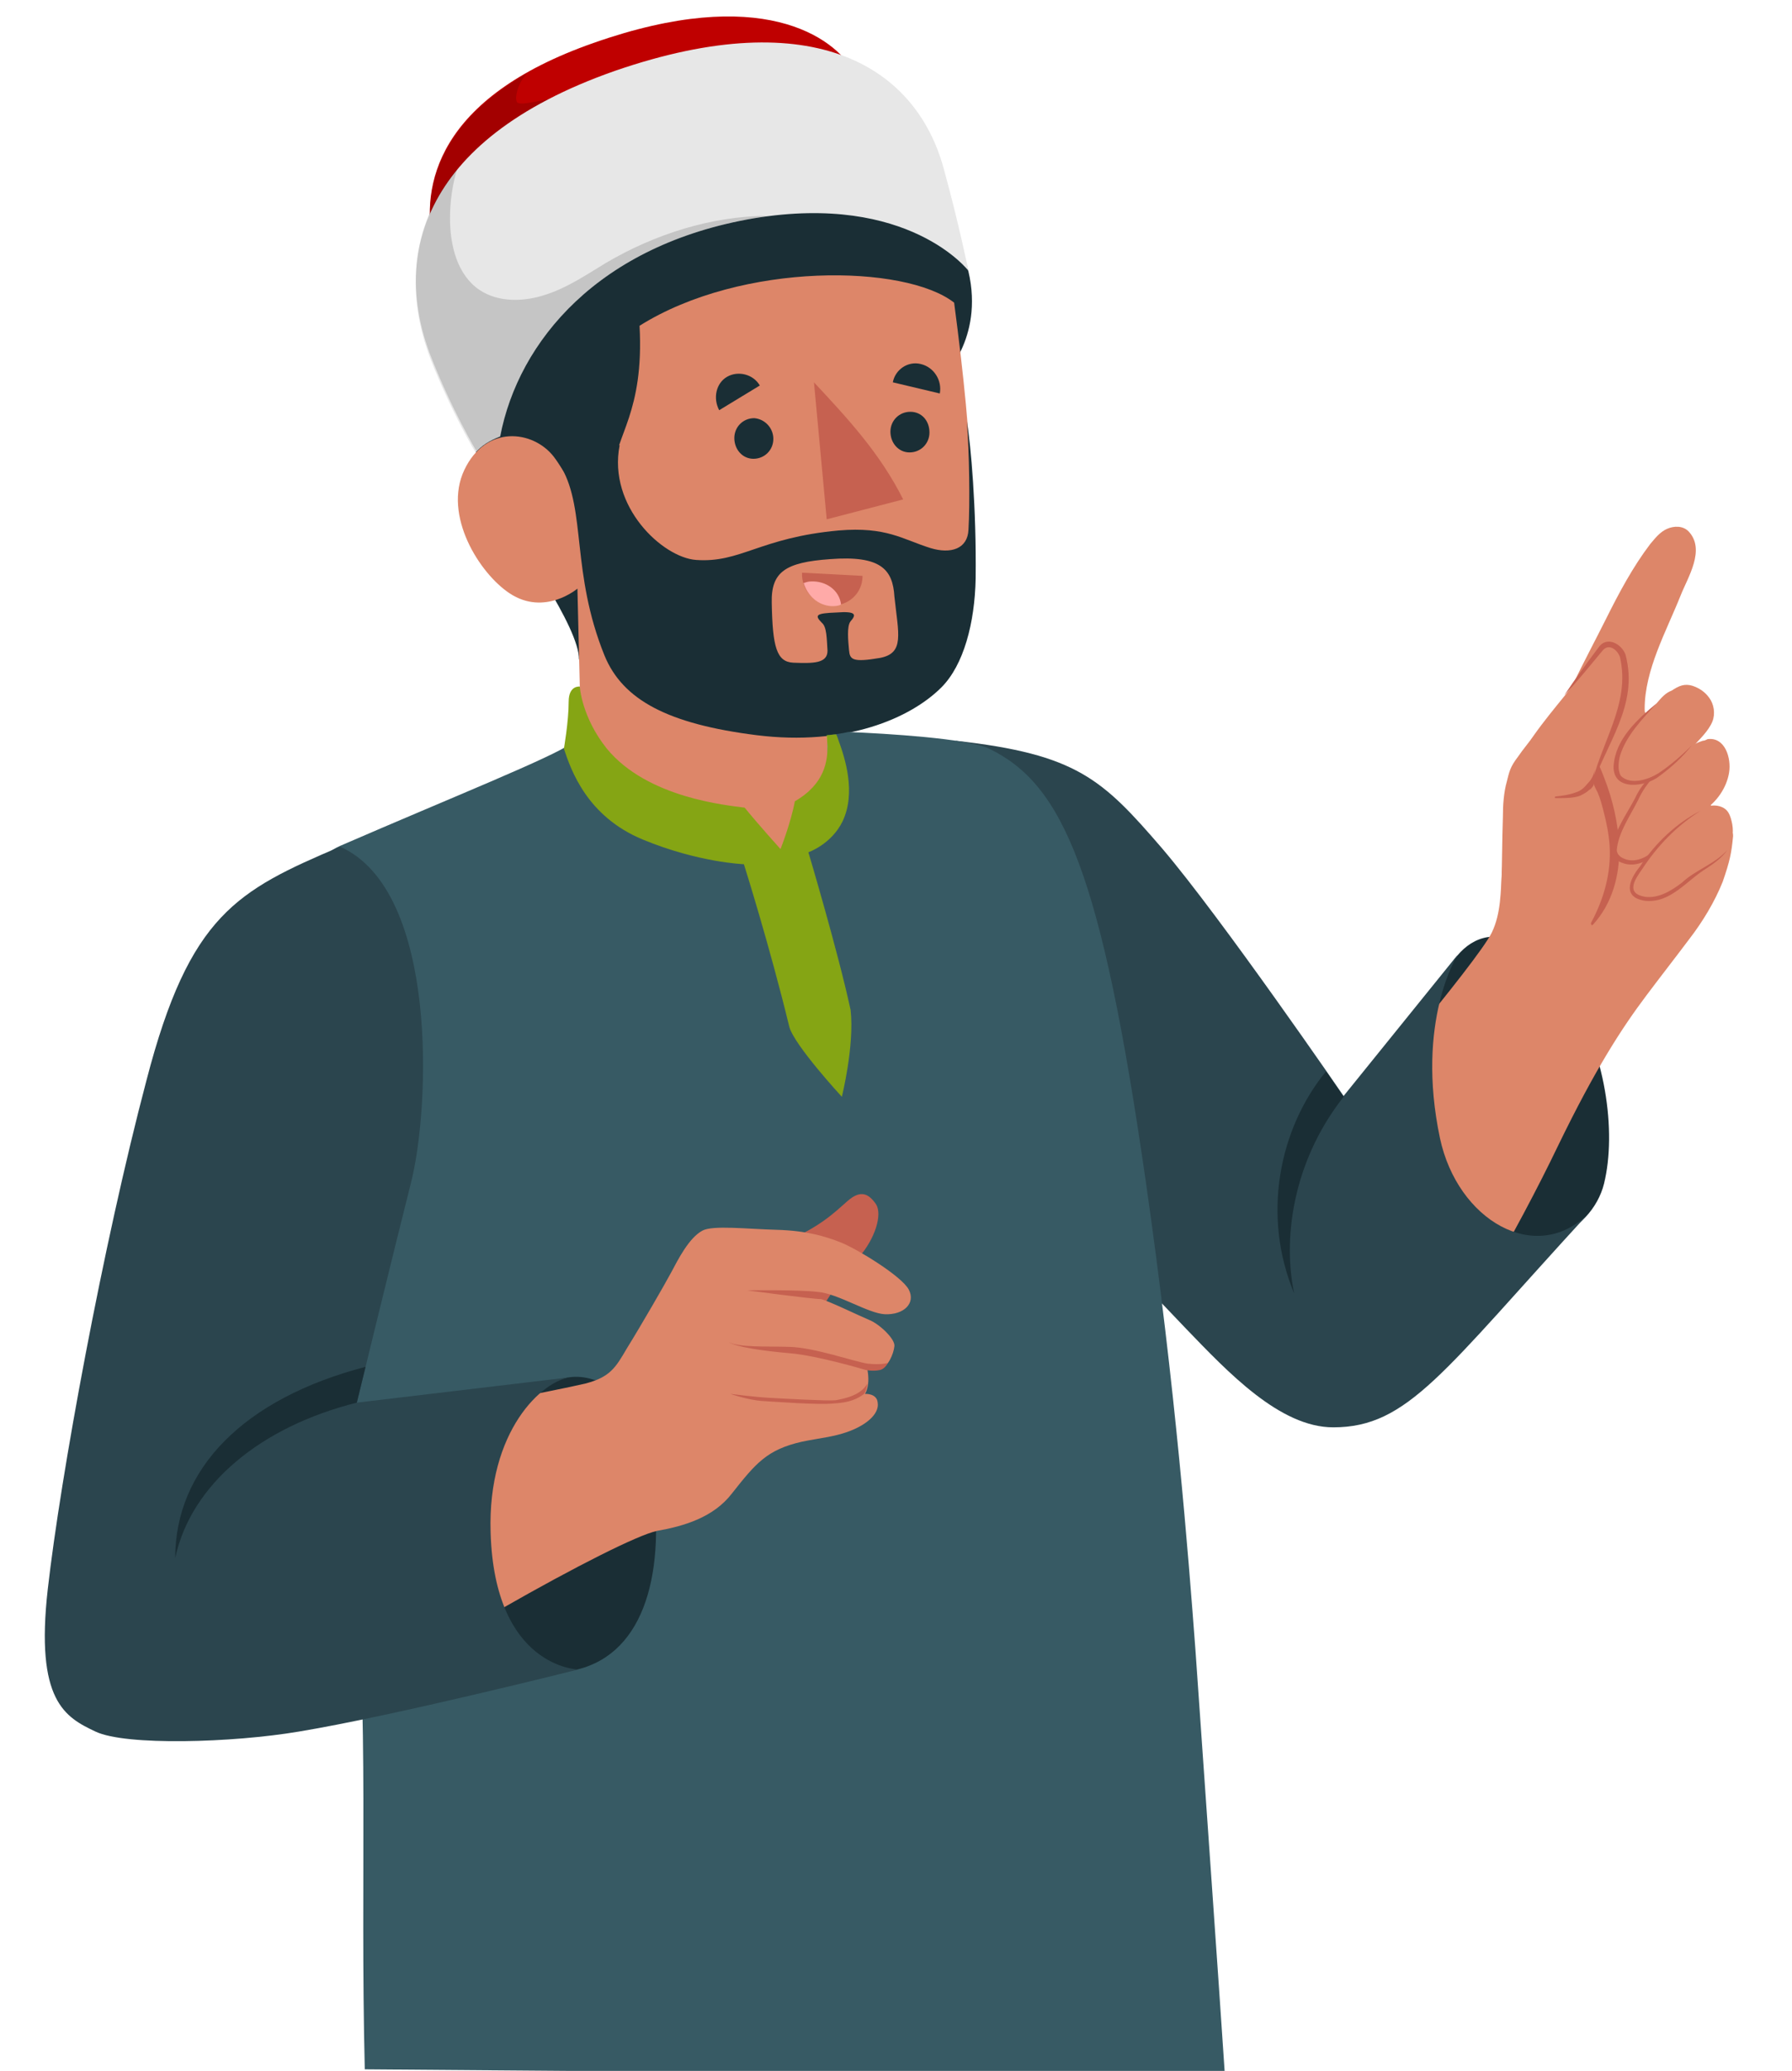
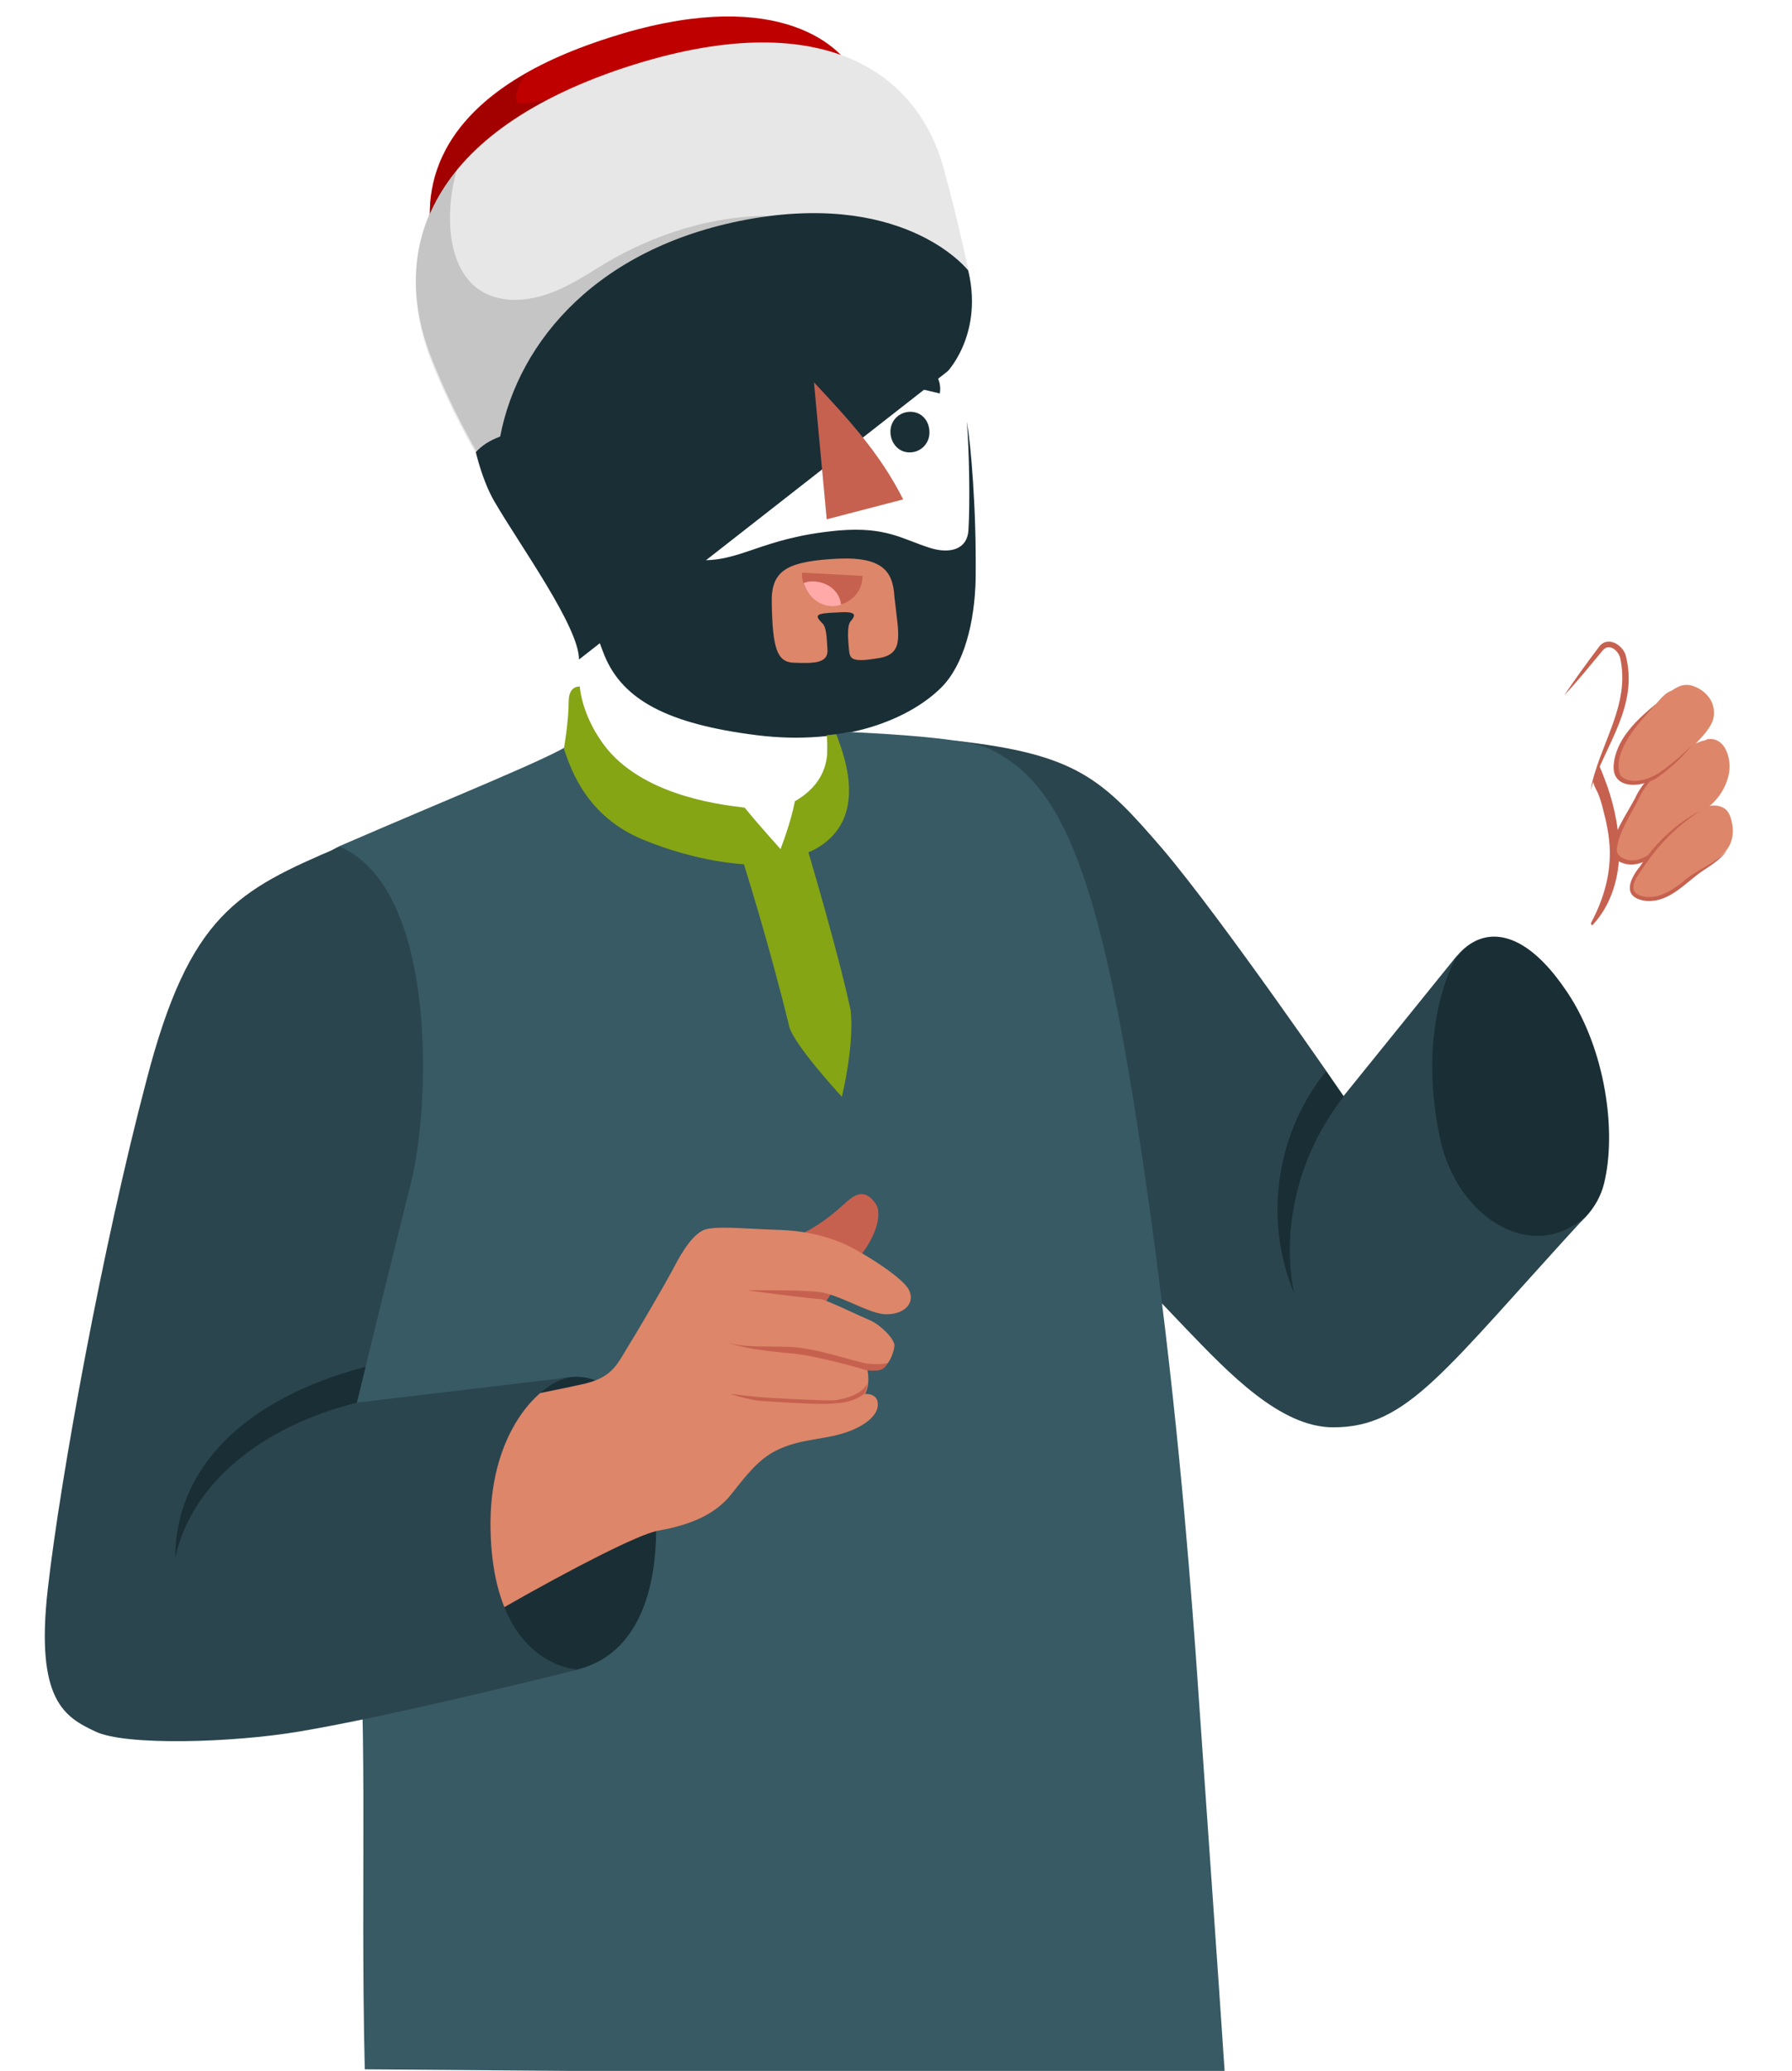
<svg xmlns="http://www.w3.org/2000/svg" version="1.1" id="Layer_1" x="0px" y="0px" viewBox="0 0 225 260" style="enable-background:new 0 0 225 260;" xml:space="preserve">
  <style type="text/css">
	.st0{fill:#1A2E35;}
	.st1{fill:#DD8669;}
	.st2{fill:#C66150;}
	.st3{fill:#2B454E;}
	.st4{fill:#FFAAA8;}
	.st5{fill:#375A64;}
	.st6{fill:#85A514;}
	.st7{fill:#BF0000;}
	.st8{opacity:0.15;enable-background:new    ;}
	.st9{fill:#E7E7E7;}
</style>
  <g id="Character_4_">
    <g id="Top_6_">
      <g id="Arm_00000022538555558455619440000015623806769915580586_">
        <path class="st0" d="M180.6,125.2c1.4-7,8.2-12.6,16.2-0.6c4.8,7.2,6.2,17.5,4.6,24c-1.5,6.1-10,11.3-17.5,1.9     C177.2,141.8,179.7,130,180.6,125.2z" />
        <g id="Arm_00000129912934985719949810000005918312489802763929_">
-           <path class="st1" d="M210.4,92.2c-0.9-1-2.2-1.6-3.4-2.3c-0.2-0.1-0.3-0.2-0.4-0.4c-0.1-0.1-0.1-0.3-0.1-0.5      c0-4.9,2.7-9.7,4.5-14.2c0.9-2.3,3.2-5.8,1-8.1c-0.7-0.7-1.8-0.7-2.7-0.3c-0.9,0.4-1.5,1.2-2.1,1.9c-2.2,2.9-3.9,6.1-5.5,9.3      c-1.4,2.8-2.9,5.6-4.3,8.5c-2.6,5-5.2,10.1-7,15.4c-0.9,2.5-1.6,5-1.8,7.7s-0.1,5.4-1.3,7.9c-1.9,3.8-18.5,23.3-18.5,23.3      s-7.9-11.6-13.1-18.7c-13.1-18.1-18.5-28.4-40.5-27.8l6.2,38.7c0,0,16.2,20.3,29.3,34.3c9.8,10.5,15.8,15,25.8,7.6      c5-3.7,14.3-20.6,19.1-30.6c4.8-9.9,8.1-14.9,11.1-18.9c1.8-2.4,3.6-4.7,5.4-7.1c1.7-2.2,3.2-4.7,4.2-7.2      c0.9-2.6,1.1-3.6,1.3-5.7c0.1-1.5-3.6-4.4-4.4-5.7c-1.1-2-1.1-4.6-2.3-6.5C210.7,92.5,210.6,92.3,210.4,92.2z" />
          <path class="st2" d="M201.4,97.6c-0.2-0.5-0.4-1.1-0.7-1.6c0,0,0,0,0-0.1c-0.2,0.6-0.4,1.2-0.6,1.7c-0.2,0.7,0.2,1.3,0.5,1.9      c0.3,0.7,0.5,1.4,0.7,2.2c0.4,1.5,0.7,3,0.8,4.5c0.2,3.4-0.7,6.6-2.3,9.6c-0.1,0.1,0,0.5,0.2,0.3c2.4-2.6,3.4-6.2,3.3-9.7      C203.2,103.4,202.5,100.4,201.4,97.6z" />
          <g>
            <path class="st2" d="M168.7,140.5c0,0-7.6,8.2-7.4,16.4c0,0-3.4-8.1,5.8-18.7L168.7,140.5z" />
          </g>
        </g>
        <g id="Fingers">
          <g>
-             <path class="st1" d="M192.6,92.3c1.2-1.7,2.6-3.4,3.9-5c1.4-1.8,2.7-3.5,4.1-5.3c0.4-0.5,0.8-1.1,1.4-1.2       c0.7,0,1.4,0.6,1.6,1.1c0.6,1.1,0.5,2.4,0.5,3.6c-0.1,1.7-0.5,3.5-1.2,5.1c-1.2,3.1-2.6,6.1-3.5,9.2       c-1.5,5.1-10.9,11.9-10.9,11.9c0.1-3,0.1-6.1,0.2-9.1c0-1.5,0.1-3.1,0.5-4.5c0.3-1.2,0.4-1.8,1.4-3.1       C191.2,94.1,192,93.2,192.6,92.3z" />
            <g>
              <path class="st2" d="M196.4,87.3c1.4-2.1,2.8-4,4.3-6c1-1.5,2.9-0.5,3.4,0.9c1.7,6.4-2.5,11.2-4.4,17        c1.1-5.8,5.1-10.7,3.7-16.7c-0.3-0.9-1.4-1.8-2.2-0.8C199.7,83.5,198.1,85.5,196.4,87.3L196.4,87.3z" />
            </g>
-             <path class="st2" d="M199.4,98.3c-0.5,0.6-0.9,1-1.6,1.2c-0.8,0.3-1.6,0.4-2.5,0.5c-0.1,0-0.1,0.2,0,0.2s0.3,0,0.4,0       c0.9,0,1.9,0,2.7-0.3c0.4-0.2,0.8-0.4,1.1-0.7c0.2-0.1,0.6-0.5,0.6-0.7c0.1-0.2,0.1-1.5,0.1-1.9       C200.2,97.2,199.8,97.9,199.4,98.3z" />
          </g>
          <g>
            <path class="st1" d="M213.8,93c-1.3,0.4-2.5,1.3-3.6,2.2c-1,0.8-2.2,1.6-3.1,2.5c-0.6,0.6-1,1.3-1.4,2c-1,1.8-2.1,3.6-2.8,5.5       c-0.3,0.7-0.5,1.5-0.1,2.1c0.2,0.3,0.5,0.5,0.8,0.7c0.9,0.4,2,0.3,2.9-0.2s1.6-1.2,2.3-2s1.3-1.6,2.1-2.2       c0.9-0.7,1.9-1.2,2.9-1.8c1.7-1,3-2.9,3.3-4.8c0.3-1.8-0.5-4.5-2.7-4.2C214.2,92.9,214,93,213.8,93z" />
            <g>
              <path class="st2" d="M210.3,95.2c-1.9,1.4-3.6,3-4.6,5.2c-1,2-2.5,4.1-2.7,6.3c0,0.5,0.4,0.9,0.9,1.1c1.6,0.7,3.3-0.4,4.4-1.6        c1.6-1.9,3.3-3.3,5.6-4.3c-2.1,1.2-3.8,2.6-5.3,4.6c-1.1,1.3-3.1,2.6-5,1.8c-0.6-0.2-1.2-0.8-1.2-1.5c0.2-2.4,1.8-4.5,2.9-6.6        C206.3,98,208.2,96.4,210.3,95.2L210.3,95.2z" />
            </g>
          </g>
          <g>
            <path class="st1" d="M208,88.3c-0.9,0.9-1.8,1.8-2.6,2.8c-1.2,1.5-2.5,3.4-2.3,5.5c0,0.4,0.1,0.7,0.3,1       c0.3,0.4,0.8,0.6,1.3,0.6c1.8,0.3,3.3-0.5,4.6-1.5c1.2-0.9,2.3-1.9,3.3-3c0.8-0.9,1.9-1.9,2.4-3.1c0.4-1,0.2-2.2-0.4-3       c-0.5-0.7-1.2-1.2-2.1-1.5c-1-0.3-1.7,0-2.6,0.6C209.1,87,208.6,87.6,208,88.3z" />
            <g>
              <path class="st2" d="M208,88.3c-1.8,2-3.8,4-4.6,6.6c-0.2,0.8-0.3,1.8,0.1,2.5c1.2,1.2,3.4,0.5,4.7-0.3c1.5-1,2.9-2.2,4.2-3.5        c-1.1,1.4-2.5,2.7-4,3.8c-1.7,1.4-5.9,2-5.8-1.2C202.8,92.8,205.6,90.3,208,88.3L208,88.3z" />
            </g>
          </g>
          <g>
            <path class="st1" d="M211.8,102.9c-1.4,1-2.7,2.2-3.9,3.5c-0.6,0.7-1.1,1.4-1.6,2.1s-1,1.4-1.4,2.3c-0.6,1.4,0.7,2,1.9,2.1       c1.7,0.1,3.4-1,4.7-2.1c0.5-0.4,0.9-0.7,1.3-1.1c1.4-1,2.9-1.6,4-3c0.7-0.9,0.9-2.1,0.7-3.2c-0.1-0.5-0.2-1-0.5-1.5       c-0.5-0.8-1.6-1-2.4-0.8c-0.4,0.1-0.8,0.3-1.1,0.5C212.9,102.2,212.4,102.5,211.8,102.9z" />
            <g>
              <path class="st2" d="M213.5,101.8c-3,1.9-5.4,4.4-7.3,7.3c-1,1.4-2.1,3.1,0.4,3.5c1.7,0.2,3.3-0.8,4.6-1.8        c1.7-1.6,4.1-2.3,5.7-4.1c-0.7,1-1.7,1.7-2.6,2.3c-2.5,1.5-4.5,4.4-7.7,4.1c-2.9-0.4-2.1-2.6-0.7-4.3        C207.8,105.9,210.4,103.4,213.5,101.8L213.5,101.8z" />
            </g>
          </g>
        </g>
        <path class="st3" d="M120,93c15.2,1.7,18.4,4.8,25.9,13.5c7.5,8.8,22.8,31.1,22.8,31.1l14.3-17.7c0,0-5.3,8.3-2.2,23     c2.2,10.3,12,16,18.6,9.5c-18.2,19.8-22.6,26.8-32,26.8c-6.7,0-13.2-6.9-18.5-12.4c-5.2-5.5-28.9-30-28.9-30S120,93,120,93z" />
        <path class="st0" d="M168.7,137.7c-6.6,8.4-7.6,18.2-6.2,24.7c-4.1-9.8-1.9-20.7,4-27.9L168.7,137.7z" />
      </g>
      <g id="Head_4_">
        <g id="Head_5_">
          <g>
            <g id="XMLID_892_">
              <path class="st0" d="M72.7,82.8c0-4.1-7.4-14.3-10.6-19.8c-3.2-5.4-6.7-21.8,3.5-26.2c-1.8-8.9,10.9-16.3,22.2-18.5        c16.1-3.2,29.4,3.8,33,13.2S119,46.6,119,46.6L72.7,82.8z" />
              <g id="XMLID_909_">
-                 <path class="st1" d="M64,74.5c4.4,2.9,8.5-0.6,8.5-0.6L73,94.4c0.9,3.5,8.5,27.4,28.9,25.9c10-0.7,8.7-20.3,2-25.4l-0.1-4.4         c0,0,2.7,0,5.9-0.5c5.5-0.8,8.9-5.1,10.6-11.1c2.7-9.5,1.9-22.7-0.5-40.9c-6.1-4.8-26.6-5.2-39.5,2.9         c0.6,10.9-3.1,13.9-3.1,17.8c-0.8,1.6-1.7,2.5-2.4,3.1c-2,1.7-3.8-2.6-5.3-4.5c-2.6-3.3-8.5-4-11.2,1.7S60.2,72,64,74.5z" />
-               </g>
+                 </g>
              <g id="XMLID_893_">
                <path id="XMLID_907_" class="st0" d="M97.1,55.1c0,1.4-1.1,2.5-2.5,2.5s-2.4-1.2-2.4-2.6c0-1.4,1.1-2.5,2.5-2.5         C96,52.6,97.1,53.7,97.1,55.1z" />
                <path id="XMLID_906_" class="st0" d="M95.4,48.4l-5.1,3.1c-0.8-1.5-0.4-3.4,1-4.2C92.7,46.5,94.6,47,95.4,48.4z" />
                <path id="XMLID_902_" class="st0" d="M118,49.4l-5.9-1.4c0.3-1.6,1.9-2.7,3.5-2.3C117.3,46.1,118.3,47.8,118,49.4z" />
                <path id="XMLID_895_" class="st0" d="M116.7,54.3c0,1.4-1.1,2.5-2.5,2.5s-2.4-1.2-2.4-2.6c0-1.4,1.1-2.5,2.5-2.5         S116.7,52.8,116.7,54.3z" />
                <path id="XMLID_894_" class="st2" d="M102.2,48l1.6,17.2l9.6-2.5C110.5,56.9,106.4,52.5,102.2,48z" />
              </g>
            </g>
          </g>
          <g>
            <path class="st0" d="M77.8,55.9c-1.5,7.7,5.4,14.1,9.6,14.4c5.6,0.4,8-2.8,17.9-3.7c6-0.5,8,1.1,11.5,2.2       c2.6,0.8,4.7,0.1,4.8-2.3c0.2-3.3,0.1-9.8-0.2-13.6c0.5,3,1.2,10.8,1.1,19.7c-0.1,5.6-1.5,10.9-4.3,13.7       c-3.9,3.9-12,7.4-23.2,6c-11.1-1.4-16.8-4.4-19.1-10c-4.2-10.4-2.3-18.2-5.4-23.6C69.1,55.9,77.8,55.9,77.8,55.9z" />
            <path class="st1" d="M104.2,70.2c-5.6,0.4-7.4,1.6-7.3,5.5c0.1,5.5,0.6,7.4,2.7,7.5c2.5,0.1,4.3,0.1,4.3-1.5       c-0.1-1.6-0.1-3-0.7-3.5c-1-1-0.7-1.2,1.8-1.3c2.6-0.2,2.5,0.3,1.8,1.1c-0.5,0.6-0.3,2.5-0.2,3.6c0.1,1.2,0.4,1.6,3.9,1       c3.1-0.6,2.3-3,1.8-7.7C112.1,71.5,110.6,69.7,104.2,70.2z" />
            <path id="XMLID_321_" class="st2" d="M100.7,71.9l7.6,0.4c0,2.2-1.8,3.8-3.9,3.7C102.3,75.9,100.6,74.1,100.7,71.9z" />
            <path class="st4" d="M101.8,73c-0.3,0-0.6,0.1-0.9,0.2c0.5,1.6,1.8,2.8,3.5,2.9c0.4,0,0.8,0,1.2-0.2       C105.4,74.1,103.7,72.9,101.8,73z" />
          </g>
        </g>
      </g>
      <g id="Chest_7_">
        <path class="st5" d="M153.8,260.6c-36-0.3-72-0.5-108-0.8c-0.6-25.1,0.6-43-1.4-67c-1.5-17.8-7.5-44.6-8.2-63.9     c-0.4-11.5,1-20.3,6.5-22.7C57,100,69.3,95.1,71.8,93.3c0,0,3.3,5.1,10.3,9.1c4,2.3,9.3,4.2,15.9,4.6c6.7-1.1,5.9-12.2,5.9-12.2     v-2.5c0.9-0.1,1.8-0.2,2.6-0.4c4.8,0.2,15,0.8,17.7,2.1c9.3,4.5,14.1,15.5,19.7,54.6c3.7,25.8,5.3,46.6,6.2,58.6     C151.6,228.8,152.9,247,153.8,260.6z" />
        <path class="st6" d="M105.7,137.7c0,0-6-6.5-6.6-8.8c-2.5-10.3-5.7-20.4-5.7-20.4s-5.7-0.2-12.7-3.1s-9-8.7-9.9-11.4     c0,0,0.6-3.4,0.6-5.9c0-2.1,1.4-1.9,1.4-1.9S73,90,76.2,94c5.1,6.2,15.1,7.1,17.3,7.4c1.7,2.1,4.5,5.2,4.5,5.2s1.3-3.3,1.8-6     c3.8-2.2,4.1-5.1,4.1-6.9l-0.1-1.4c0.4,0,0.8-0.1,1.2-0.1c0.1,0.2,0.2,0.5,0.3,0.8c0.8,2.2,2.2,6.5,0.5,10.1     c-1.4,2.9-4.3,3.9-4.3,3.9s3.7,12.4,5.3,19.8C107.3,131.3,105.7,137.7,105.7,137.7z" />
      </g>
      <g>
        <path class="st7" d="M54.4,30.7c-1.6-7.3,0.4-18.4,20.1-25.3c21-7.4,30.2-0.8,32.7,3.6L54.4,30.7z" />
        <path class="st8" d="M61.6,25.4c4.4-5.1,9.2-9.9,14.3-14.4c-3.4,0.4-6.8,1.6-10.2,2c-0.3,0-0.7,0-0.8-0.2     c-0.1-0.2-0.1-0.4-0.1-0.6c0.1-1.1,0.6-2.2,1.4-3c-12,6.8-13.1,15.6-11.8,21.6l4.1-1.7C59.5,27.8,60.6,26.6,61.6,25.4z" />
        <path class="st9" d="M62.8,54.8c2.3-12,12.4-24.1,31.9-27.4c19.4-3.2,26.9,6.6,26.9,6.6s-1.2-5.9-3.1-12.8     c-3.4-12.6-16.1-21-41.3-12.3C52.1,17.7,49.4,33,54.1,45.2c2.6,6.6,5.6,11.6,5.6,11.6C60.5,55.9,61.5,55.3,62.8,54.8z" />
        <path class="st8" d="M62.8,54.8c2.3-12,12.4-24.1,31.9-27.4c0.6-0.1,1.2-0.2,1.8-0.3c-7.1,0-14.3,2.3-20.4,5.9     c-2.5,1.5-4.8,3.1-7.6,4c-2.7,0.9-5.9,1-8.3-0.6c-2.8-1.9-3.7-5.6-3.7-9c0-2.1,0.3-4.2,0.9-6.2c-6.3,7.6-6.2,16.3-3.2,23.8     c2.6,6.6,5.6,11.6,5.6,11.6C60.5,55.9,61.5,55.3,62.8,54.8z" />
      </g>
      <g>
        <path class="st0" d="M71.6,172.9c3.4-0.4,8.7,1.9,10.2,11.8c1.9,12.6-0.8,22.8-9.3,24.9c-9.4,2.3-13.8-13-13.7-19.4     C58.9,183.7,63.3,173.9,71.6,172.9z" />
        <g id="Arm_00000078030488000401496120000009101800903591573903_">
          <path class="st1" d="M40.4,111.1c-13.1,5-16.5,10.1-20.4,24.2S8,186.8,7.1,205.5c5.1,6.9,32.3-15.5,32.3-15.5      s7.9-30.5,10.3-40.7C52.1,139,52.6,114.4,40.4,111.1z" />
          <path class="st2" d="M43.5,173.8c-7.4,2.9-20.5,5.4-25.2,13.5l23.1-5.2C42.4,178.4,42.3,178.5,43.5,173.8z" />
          <path class="st2" d="M88.5,180.3c3-0.7,12.2-11.4,13.6-14.1c1.4-2.7,3.6-5.9,5.7-8.3c2.1-2.4,3-5.4,2.2-6.7      c-0.9-1.3-1.9-1.9-3.6-0.4s-3.4,3.2-7.8,5.1c-4.4,2-9.1,3.9-10.9,9.6C85.9,171.2,88.5,180.3,88.5,180.3z" />
          <g>
            <g>
              <path class="st1" d="M93.8,162c0,0,6.4-0.1,8.9,0.2c2.5,0.2,6.3,2.7,8.4,2.8c2.4,0.1,3.9-1.4,3-3.1c-0.9-1.7-6.5-5.1-8.5-5.9        c-2-0.8-4.4-1.5-8.1-1.6s-8-0.6-9.3,0.1c-1.7,0.9-3.1,3.7-3.9,5.2s-3.8,6.7-5.6,9.6c-1.4,2.4-2.1,3.6-5.2,4.4        c-3.8,0.9-19.3,3.9-29,5.4c-7.2,1.1-18.5,2.6-25.8,7.9c-7.4,5.3-10.1,9.4-11.3,16.9c-0.7,4.3-0.2,14,23.6,11.1        c12.5-1.5,24.1-8.5,32.1-13.1c9.1-5.2,17-9.2,19.4-9.7c3.4-0.6,7.1-1.7,9.4-4.7c3-3.8,4.4-5.5,8.8-6.5        c2.4-0.5,4.3-0.6,6.4-1.5s3.3-2.2,3.1-3.4c-0.1-1.2-1.6-1.1-1.6-1.1s0.3-0.4,0.4-1.3c0.1-0.9-0.1-1.8-0.1-1.8s0.8,0.1,1.7-0.1        c0.9-0.2,1.6-1.8,1.7-2.8c0.1-0.9-1.9-2.8-3.2-3.3c-1.2-0.5-4.9-2.3-6-2.6C102,163.1,93.8,162,93.8,162z" />
              <path class="st2" d="M110.5,172c0.4-0.1,0.7-0.4,1-0.9c0,0-0.8,0.3-2.6,0.1c-1.8-0.3-6.6-2-9.7-2.1c-3-0.1-6.4,0.1-7.7-0.6        c0.9,0.6,4.2,1.1,7.7,1.4c3.5,0.3,9.5,2.1,9.5,2.1S109.6,172.2,110.5,172z" />
              <path class="st2" d="M104.9,175.8c-1.1,0.1-6.3-0.2-8.2-0.3c-1.9-0.1-5-0.5-5-0.5s2.3,0.8,4.1,0.9c1.8,0.1,6.9,0.5,8.9,0.3        c2-0.1,3-0.6,3.8-1.2c0,0,0.3-0.4,0.4-1.3C108.1,175.2,106,175.6,104.9,175.8z" />
            </g>
          </g>
        </g>
        <path class="st3" d="M51.6,148.5c-1.9,7.5-6.8,27.6-6.8,27.6l26.9-3.2c-3.6,0.4-10.5,6.7-10.1,19.5c0.5,17,11,17.2,11,17.2     s-23,5.8-35.1,7.8c-8.3,1.4-21.7,1.8-25.5,0s-7.6-3.8-6-17.9s6.9-43.1,12.4-63.9c5.4-20.8,11.4-23.8,24.3-29.3     C55.1,111.8,54,139.1,51.6,148.5z" />
        <path class="st0" d="M44.8,176.1c-12,3-20.8,10.2-22.8,19.5c0-11.2,8.6-20,23.9-24L44.8,176.1z" />
      </g>
    </g>
  </g>
</svg>